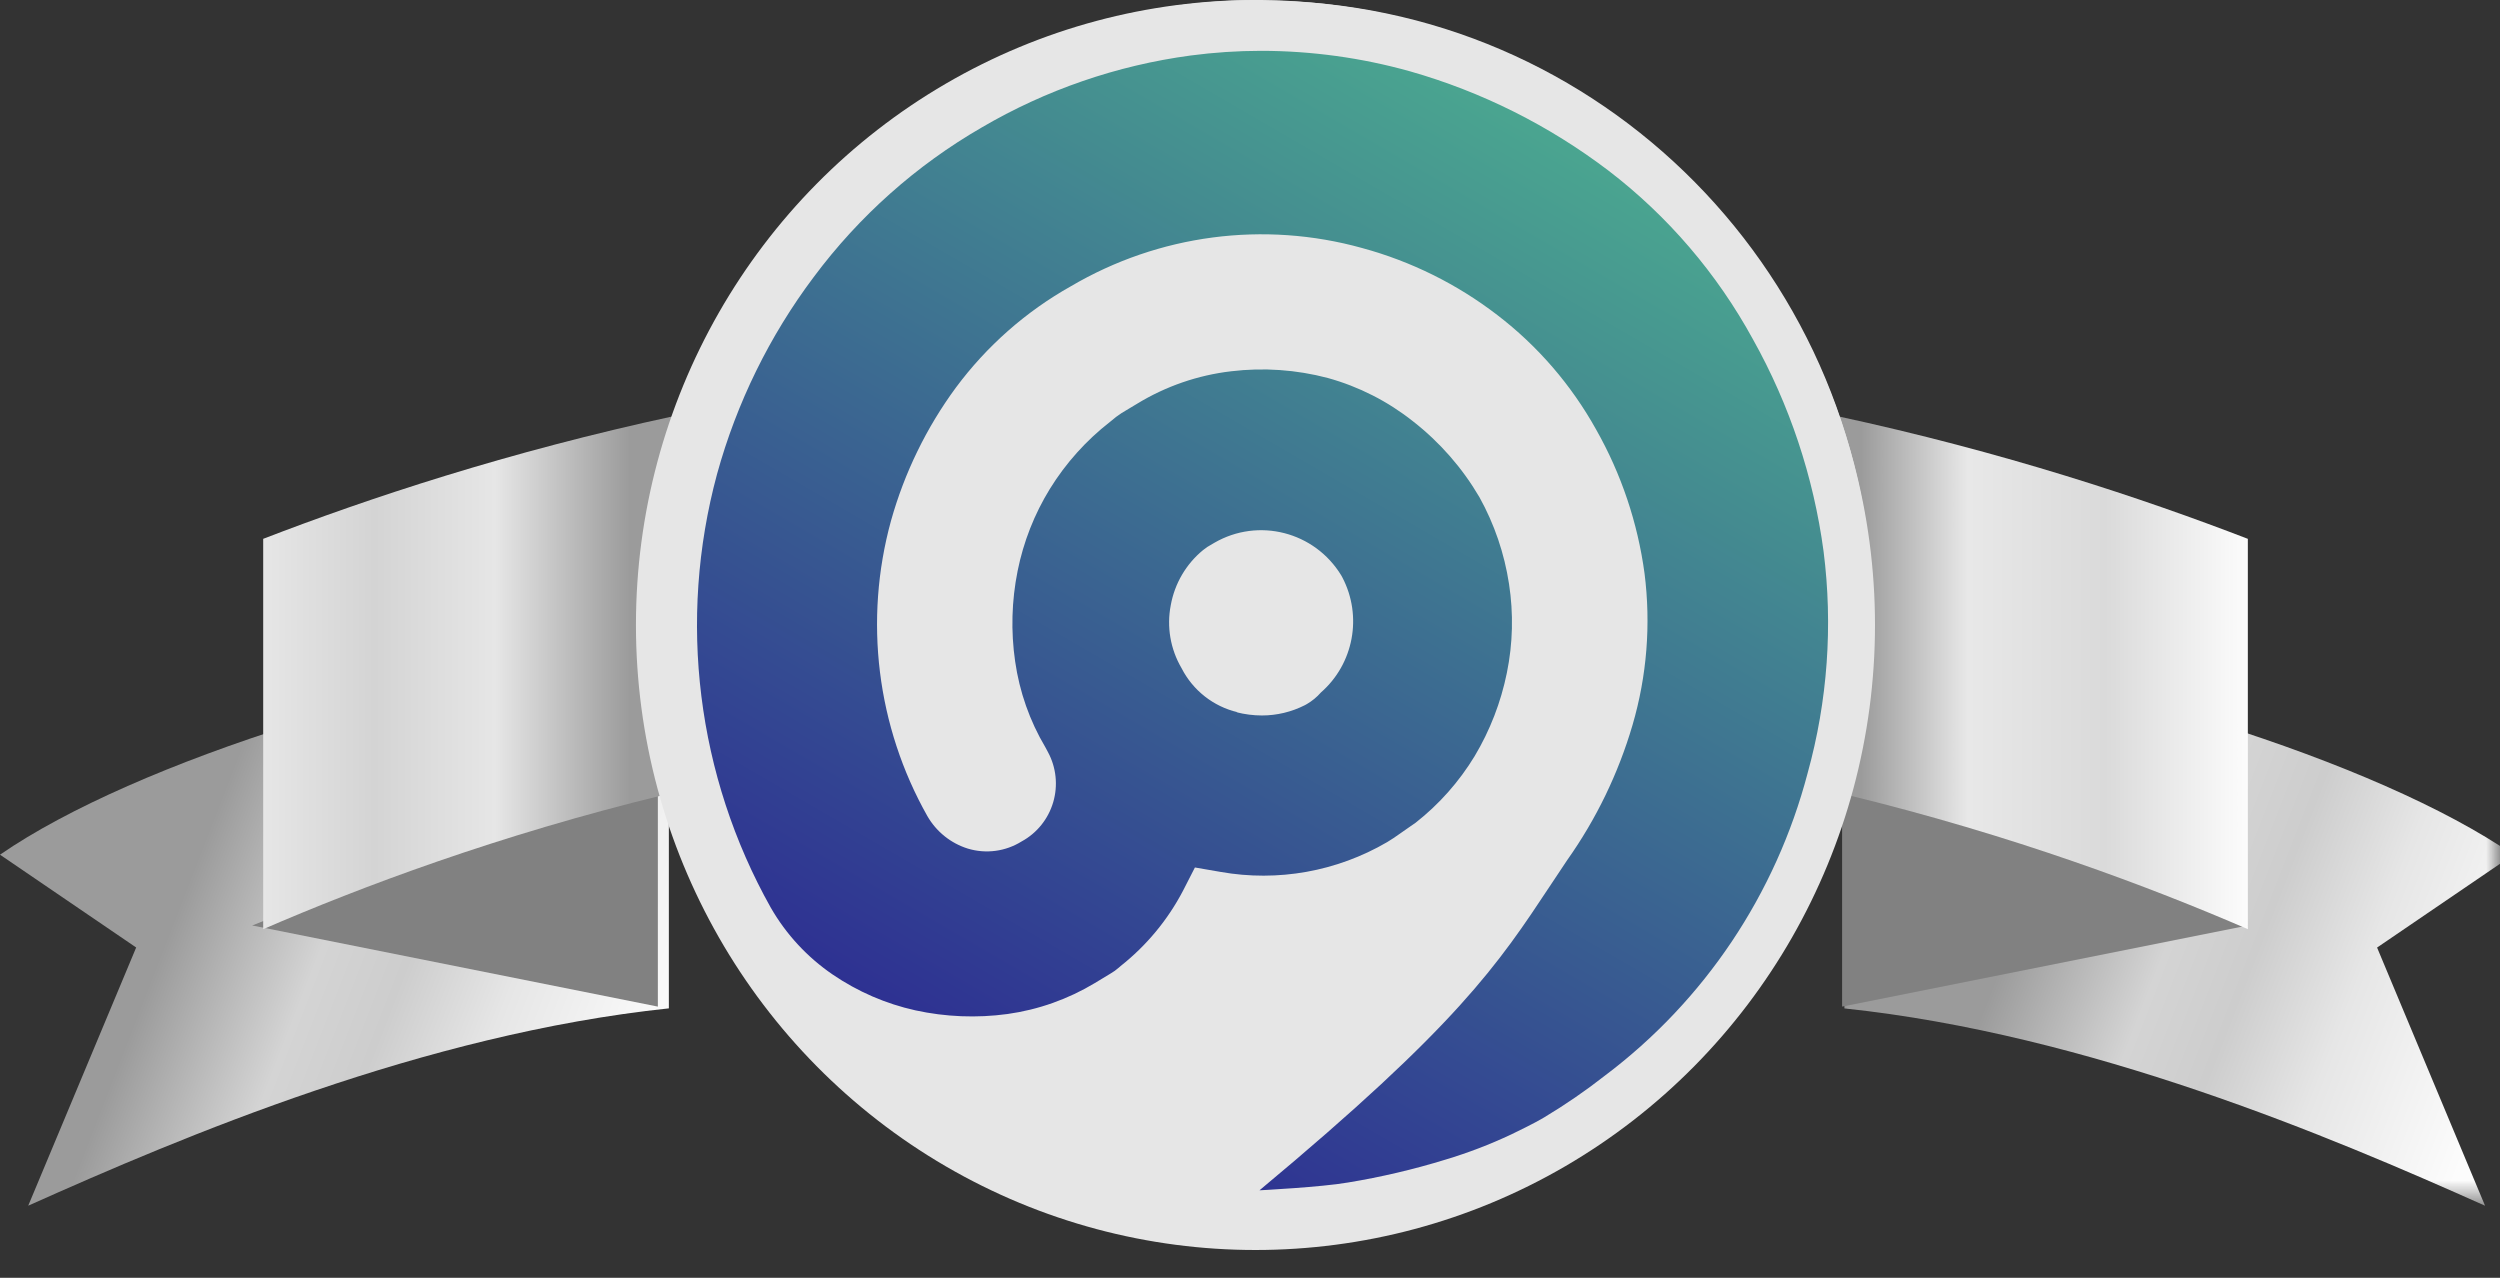
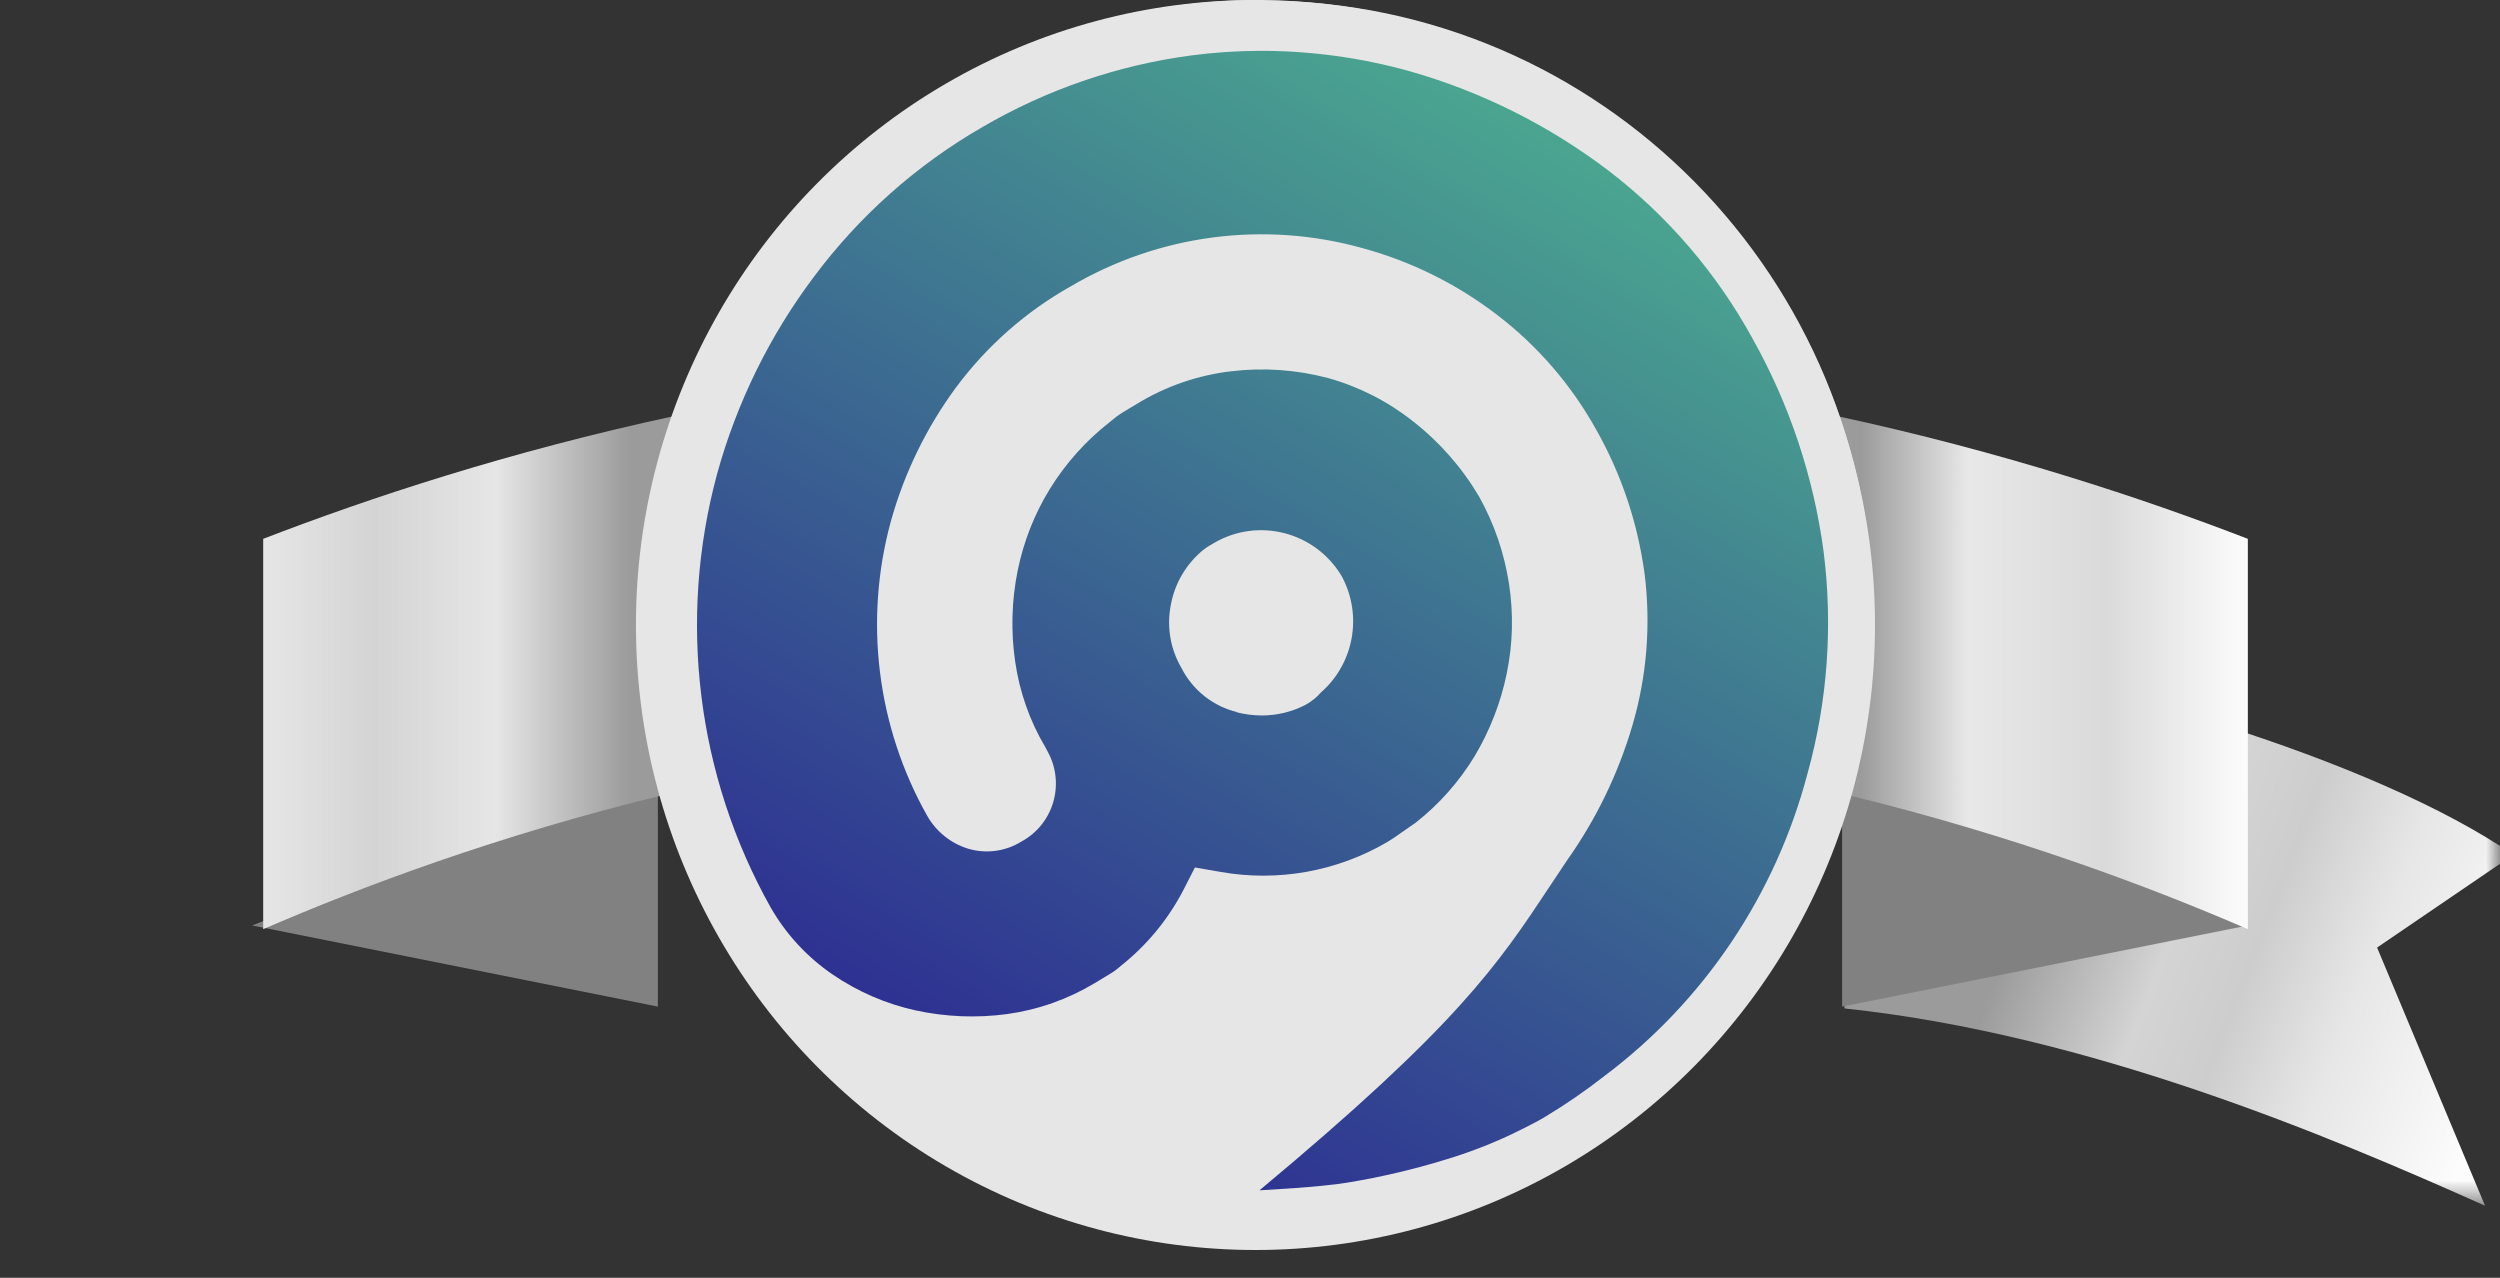
<svg xmlns="http://www.w3.org/2000/svg" width="90" height="46" viewBox="0 0 90 46" fill="none">
  <rect x="0" y="0" width="90" height="46" fill="#333333" stroke="none" />
-   <path fill-rule="evenodd" clip-rule="evenodd" d="M1.016 43.405L4.902 34.11L0 30.769C4.902 27.389 15.32 24.17 24.079 23.096V36.301C15.259 37.232 6.604 40.904 1.016 43.405Z" fill="url(#paint0_linear_121487_80858)" />
  <path fill-rule="evenodd" clip-rule="evenodd" d="M9.078 33.317L23.683 36.238V27.477L9.078 33.317Z" fill="#818181" />
  <mask id="mask0_121487_80858" style="mask-type:alpha" maskUnits="userSpaceOnUse" x="65" y="23" width="25" height="21">
    <path fill-rule="evenodd" clip-rule="evenodd" d="M65.92 23.098H89.999V43.407H65.92V23.098Z" fill="white" />
  </mask>
  <g mask="url(#mask0_121487_80858)">
    <path fill-rule="evenodd" clip-rule="evenodd" d="M89.462 43.407L85.575 34.112L90.477 30.771C85.575 27.391 75.157 24.172 66.398 23.098V36.303C75.219 37.234 83.874 40.906 89.462 43.407Z" fill="url(#paint1_linear_121487_80858)" />
  </g>
  <path fill-rule="evenodd" clip-rule="evenodd" d="M80.922 33.317L66.316 36.238V27.477L80.922 33.317Z" fill="#818181" />
  <path fill-rule="evenodd" clip-rule="evenodd" d="M80.922 19.398C73.356 16.479 60.916 12.743 45.203 12.742C29.485 12.741 17.042 16.479 9.475 19.398V33.45C16.532 30.4 29.062 26.054 45.203 26.054C61.339 26.055 73.865 30.4 80.922 33.45V19.398Z" fill="url(#paint2_linear_121487_80858)" />
  <ellipse cx="45.197" cy="22.5" rx="22.303" ry="22.5" fill="#E6E6E6" />
  <path fill-rule="evenodd" clip-rule="evenodd" d="M25.003 13.663C28.456 5.347 36.538 -0.047 45.475 0V0.02C57.624 0.052 67.45 10.008 67.428 22.265C67.428 31.281 62.039 39.407 53.778 42.846C45.517 46.285 36.015 44.358 29.713 37.967C23.41 31.575 21.551 21.979 25.003 13.663ZM57.007 27.382C56.698 28.11 56.315 28.804 55.866 29.454C55.731 29.665 55.592 29.868 55.445 30.071C54.444 31.41 53.193 32.537 51.762 33.388L51.661 33.451C51.616 33.478 51.535 33.512 51.425 33.558L51.425 33.558C51.329 33.598 51.212 33.647 51.077 33.708C50.966 33.759 50.843 33.82 50.715 33.883L50.715 33.883C50.509 33.985 50.289 34.094 50.079 34.181C48.541 34.806 46.897 35.12 45.24 35.105H45.124C45.066 35.105 44.974 35.091 44.851 35.072L44.851 35.072C44.719 35.051 44.55 35.024 44.35 35.004C43.826 34.933 43.308 34.818 42.803 34.66C42.742 34.643 42.68 34.621 42.617 34.599L42.617 34.599C42.567 34.581 42.516 34.563 42.466 34.547C42.968 33.943 43.389 33.274 43.715 32.557C44.245 32.65 44.78 32.705 45.317 32.721C45.549 32.721 45.785 32.721 46.017 32.694C46.249 32.666 46.466 32.662 46.663 32.662C47.522 32.557 48.364 32.343 49.17 32.026C49.624 31.847 50.066 31.638 50.493 31.402C50.586 31.351 50.675 31.296 50.764 31.242C50.915 31.148 51.066 31.05 51.209 30.945C51.336 30.851 51.427 30.791 51.524 30.727L51.525 30.727L51.561 30.703C52.1 30.304 52.6 29.853 53.054 29.357L53.096 29.314C53.129 29.277 53.161 29.238 53.193 29.199L53.193 29.199C53.225 29.16 53.257 29.121 53.29 29.084C53.638 28.671 53.952 28.231 54.23 27.768C54.854 26.714 55.296 25.561 55.537 24.358C55.777 23.153 55.801 21.914 55.607 20.701C55.41 19.451 54.992 18.246 54.373 17.145C53.665 15.936 52.732 14.876 51.626 14.023C50.576 13.21 49.375 12.617 48.095 12.279C46.934 11.973 45.731 11.866 44.536 11.963L44.265 12.006C43.039 12.16 41.851 12.534 40.756 13.11C39.678 13.667 38.707 14.413 37.89 15.315C37.079 16.215 36.425 17.247 35.956 18.367C35.956 18.391 35.94 18.416 35.925 18.44C35.916 18.455 35.907 18.469 35.901 18.484C35.894 18.508 35.885 18.532 35.874 18.554C35.66 19.11 35.495 19.683 35.379 20.267C35.131 21.491 35.096 22.748 35.275 23.983C35.45 25.249 35.875 26.467 36.524 27.566L36.555 27.616C36.745 27.865 36.811 28.187 36.736 28.491C36.66 28.795 36.451 29.048 36.168 29.177C35.903 29.353 35.575 29.402 35.271 29.31C34.964 29.211 34.707 28.997 34.551 28.713C32.558 25.192 32.343 20.926 33.971 17.22C34.343 16.393 34.799 15.608 35.333 14.878L35.449 14.71C36.44 13.348 37.708 12.215 39.166 11.385C41.705 9.857 44.704 9.302 47.615 9.824C49.563 10.135 51.406 10.924 52.98 12.123L53.12 12.22C54.102 12.963 54.965 13.854 55.677 14.862C56.307 15.72 56.827 16.655 57.224 17.645C57.845 19.188 58.144 20.843 58.102 22.508C58.074 24.181 57.726 25.834 57.077 27.374L57.007 27.382ZM43.304 22.272C43.304 21.083 44.26 20.118 45.439 20.118C46.619 20.118 47.575 21.083 47.575 22.272C47.575 23.462 46.619 24.427 45.439 24.427C44.261 24.424 43.306 23.461 43.304 22.272Z" fill="#E6E6E6" />
  <path fill-rule="evenodd" clip-rule="evenodd" d="M35.342 4.589C37.656 3.234 40.211 2.354 42.863 1.998C43.703 1.887 44.549 1.831 45.396 1.83C47.21 1.831 49.014 2.079 50.762 2.568C53.346 3.304 55.771 4.519 57.915 6.15C60.046 7.784 61.814 9.85 63.106 12.215C64.425 14.572 65.288 17.162 65.648 19.845C65.989 22.518 65.794 25.233 65.075 27.83C63.933 32.186 61.363 36.023 57.783 38.718C57.085 39.265 56.353 39.768 55.594 40.224C55.497 40.283 55.218 40.447 54.41 40.837C53.643 41.199 52.85 41.502 52.038 41.746C50.888 42.1 49.716 42.375 48.53 42.57C47.571 42.738 45.342 42.851 45.342 42.851C52.49 36.896 53.922 34.733 55.827 31.854C56.017 31.567 56.212 31.273 56.417 30.967C57.464 29.49 58.259 27.846 58.77 26.105C59.289 24.334 59.436 22.473 59.203 20.641C58.957 18.819 58.366 17.062 57.462 15.466C56.569 13.859 55.358 12.455 53.903 11.341C52.452 10.226 50.798 9.407 49.037 8.929C45.499 7.945 41.719 8.442 38.549 10.307C36.931 11.216 35.52 12.46 34.41 13.956C33.351 15.396 32.561 17.018 32.077 18.744C31.093 22.323 31.563 26.151 33.385 29.379C33.708 29.94 34.228 30.358 34.843 30.55C35.495 30.747 36.199 30.653 36.778 30.292C37.328 29.993 37.737 29.485 37.915 28.881C38.093 28.277 38.025 27.626 37.725 27.073L37.633 26.901C37.07 25.953 36.701 24.903 36.545 23.81C36.388 22.728 36.419 21.627 36.634 20.555C36.844 19.508 37.237 18.508 37.795 17.601C38.367 16.675 39.098 15.86 39.953 15.193L39.992 15.162C40.114 15.055 40.243 14.957 40.379 14.869L40.932 14.537C41.965 13.906 43.121 13.506 44.321 13.366C45.486 13.226 46.667 13.308 47.803 13.608C48.918 13.917 49.961 14.447 50.87 15.169C51.832 15.919 52.643 16.846 53.261 17.901C53.798 18.869 54.158 19.927 54.325 21.023C54.489 22.086 54.463 23.17 54.247 24.224C54.032 25.282 53.64 26.296 53.087 27.221C52.527 28.144 51.806 28.957 50.959 29.621C50.905 29.659 50.844 29.701 50.782 29.743C50.646 29.837 50.502 29.936 50.398 30.011C50.247 30.12 50.081 30.23 49.938 30.316C48.127 31.374 46.004 31.754 43.942 31.389L43.017 31.229L42.588 32.068C42.037 33.12 41.272 34.042 40.344 34.776L40.286 34.827C40.187 34.915 40.08 34.992 39.965 35.057L39.416 35.389C38.451 35.97 37.38 36.35 36.267 36.505C35.164 36.655 34.043 36.61 32.956 36.373C31.889 36.137 30.877 35.698 29.973 35.081C29.062 34.458 28.301 33.637 27.749 32.677C25.087 27.935 24.392 22.323 25.814 17.066C26.521 14.501 27.702 12.093 29.296 9.971C30.928 7.781 32.985 5.95 35.342 4.589ZM42.535 24.052C42.944 24.854 43.682 25.435 44.554 25.64H44.511C44.811 25.717 45.119 25.756 45.428 25.757C45.966 25.757 46.496 25.63 46.976 25.386L47.053 25.343C47.24 25.233 47.409 25.094 47.552 24.93C48.733 23.899 49.054 22.183 48.326 20.789L48.283 20.711C47.324 19.142 45.304 18.623 43.718 19.54L43.467 19.688L43.308 19.805C42.7 20.305 42.289 21.006 42.148 21.784C41.996 22.562 42.134 23.369 42.535 24.052Z" fill="url(#paint3_linear_121487_80858)" />
  <mask id="mask1_121487_80858" style="mask-type:alpha" maskUnits="userSpaceOnUse" x="25" y="1" width="41" height="42">
    <path fill-rule="evenodd" clip-rule="evenodd" d="M35.342 4.589C37.656 3.234 40.211 2.354 42.863 1.998C43.703 1.887 44.549 1.831 45.396 1.83C47.21 1.831 49.014 2.079 50.762 2.568C53.346 3.304 55.771 4.519 57.915 6.15C60.046 7.784 61.814 9.85 63.106 12.215C64.425 14.572 65.288 17.162 65.648 19.845C65.989 22.518 65.794 25.233 65.075 27.83C63.933 32.186 61.363 36.023 57.783 38.718C57.085 39.265 56.353 39.768 55.594 40.224C55.497 40.283 55.218 40.447 54.41 40.837C53.643 41.199 52.85 41.502 52.038 41.746C50.888 42.1 49.716 42.375 48.53 42.57C47.571 42.738 45.342 42.851 45.342 42.851C52.49 36.896 53.922 34.733 55.827 31.854C56.017 31.567 56.212 31.273 56.417 30.967C57.464 29.49 58.259 27.846 58.77 26.105C59.289 24.334 59.436 22.473 59.203 20.641C58.957 18.819 58.366 17.062 57.462 15.466C56.569 13.859 55.358 12.455 53.903 11.341C52.452 10.226 50.798 9.407 49.037 8.929C45.499 7.945 41.719 8.442 38.549 10.307C36.931 11.216 35.52 12.46 34.41 13.956C33.351 15.396 32.561 17.018 32.077 18.744C31.093 22.323 31.563 26.151 33.385 29.379C33.708 29.94 34.228 30.358 34.843 30.55C35.495 30.747 36.199 30.653 36.778 30.292C37.328 29.993 37.737 29.485 37.915 28.881C38.093 28.277 38.025 27.626 37.725 27.073L37.633 26.901C37.07 25.953 36.701 24.903 36.545 23.81C36.388 22.728 36.419 21.627 36.634 20.555C36.844 19.508 37.237 18.508 37.795 17.601C38.367 16.675 39.098 15.86 39.953 15.193L39.992 15.162C40.114 15.055 40.243 14.957 40.379 14.869L40.932 14.537C41.965 13.906 43.121 13.506 44.321 13.366C45.486 13.226 46.667 13.308 47.803 13.608C48.918 13.917 49.961 14.447 50.87 15.169C51.832 15.919 52.643 16.846 53.261 17.901C53.798 18.869 54.158 19.927 54.325 21.023C54.489 22.086 54.463 23.17 54.247 24.224C54.032 25.282 53.64 26.296 53.087 27.221C52.527 28.144 51.806 28.957 50.959 29.621C50.905 29.659 50.844 29.701 50.782 29.743C50.646 29.837 50.502 29.936 50.398 30.011C50.247 30.12 50.081 30.23 49.938 30.316C48.127 31.374 46.004 31.754 43.942 31.389L43.017 31.229L42.588 32.068C42.037 33.12 41.272 34.042 40.344 34.776L40.286 34.827C40.187 34.915 40.08 34.992 39.965 35.057L39.416 35.389C38.451 35.97 37.38 36.35 36.267 36.505C35.164 36.655 34.043 36.61 32.956 36.373C31.889 36.137 30.877 35.698 29.973 35.081C29.062 34.458 28.301 33.637 27.749 32.677C25.087 27.935 24.392 22.323 25.814 17.066C26.521 14.501 27.702 12.093 29.296 9.971C30.928 7.781 32.985 5.95 35.342 4.589ZM42.535 24.052C42.944 24.854 43.682 25.435 44.554 25.64H44.511C44.811 25.717 45.119 25.756 45.428 25.757C45.966 25.757 46.496 25.63 46.976 25.386L47.053 25.343C47.24 25.233 47.409 25.094 47.552 24.93C48.733 23.899 49.054 22.183 48.326 20.789L48.283 20.711C47.324 19.142 45.304 18.623 43.718 19.54L43.467 19.688L43.308 19.805C42.7 20.305 42.289 21.006 42.148 21.784C41.996 22.562 42.134 23.369 42.535 24.052Z" fill="white" />
  </mask>
  <g mask="url(#mask1_121487_80858)">
</g>
  <defs>
    <linearGradient id="paint0_linear_121487_80858" x1="-3.944" y1="40.59" x2="19.224" y2="49.589" gradientUnits="userSpaceOnUse">
      <stop stop-color="#9B9B9B" />
      <stop offset="0.274" stop-color="#9B9B9B" />
      <stop offset="0.488" stop-color="#D4D4D4" />
      <stop offset="0.612" stop-color="#CDCDCD" />
      <stop offset="0.765" stop-color="#E6E6E6" />
      <stop offset="1" stop-color="#FCFCFC" />
    </linearGradient>
    <linearGradient id="paint1_linear_121487_80858" x1="62.454" y1="40.592" x2="85.622" y2="49.591" gradientUnits="userSpaceOnUse">
      <stop stop-color="#9B9B9B" />
      <stop offset="0.274" stop-color="#9B9B9B" />
      <stop offset="0.488" stop-color="#D4D4D4" />
      <stop offset="0.612" stop-color="#CDCDCD" />
      <stop offset="0.765" stop-color="#E6E6E6" />
      <stop offset="1" stop-color="#FCFCFC" />
    </linearGradient>
    <linearGradient id="paint2_linear_121487_80858" x1="9.475" y1="33.45" x2="80.922" y2="33.45" gradientUnits="userSpaceOnUse">
      <stop stop-color="#E6E6E6" />
      <stop offset="0.056" stop-color="#D4D4D4" />
      <stop offset="0.117" stop-color="#E6E6E6" />
      <stop offset="0.185" stop-color="#9B9B9B" />
      <stop offset="0.805" stop-color="#9B9B9B" />
      <stop offset="0.859" stop-color="#E8E8E8" />
      <stop offset="0.928" stop-color="#DADADA" />
      <stop offset="1" stop-color="#FCFCFC" />
    </linearGradient>
    <linearGradient id="paint3_linear_121487_80858" x1="53.061" y1="48.519" x2="72.766" y2="14.59" gradientUnits="userSpaceOnUse">
      <stop stop-color="#2E3192" />
      <stop offset="1" stop-color="#4AA590" />
    </linearGradient>
  </defs>
</svg>